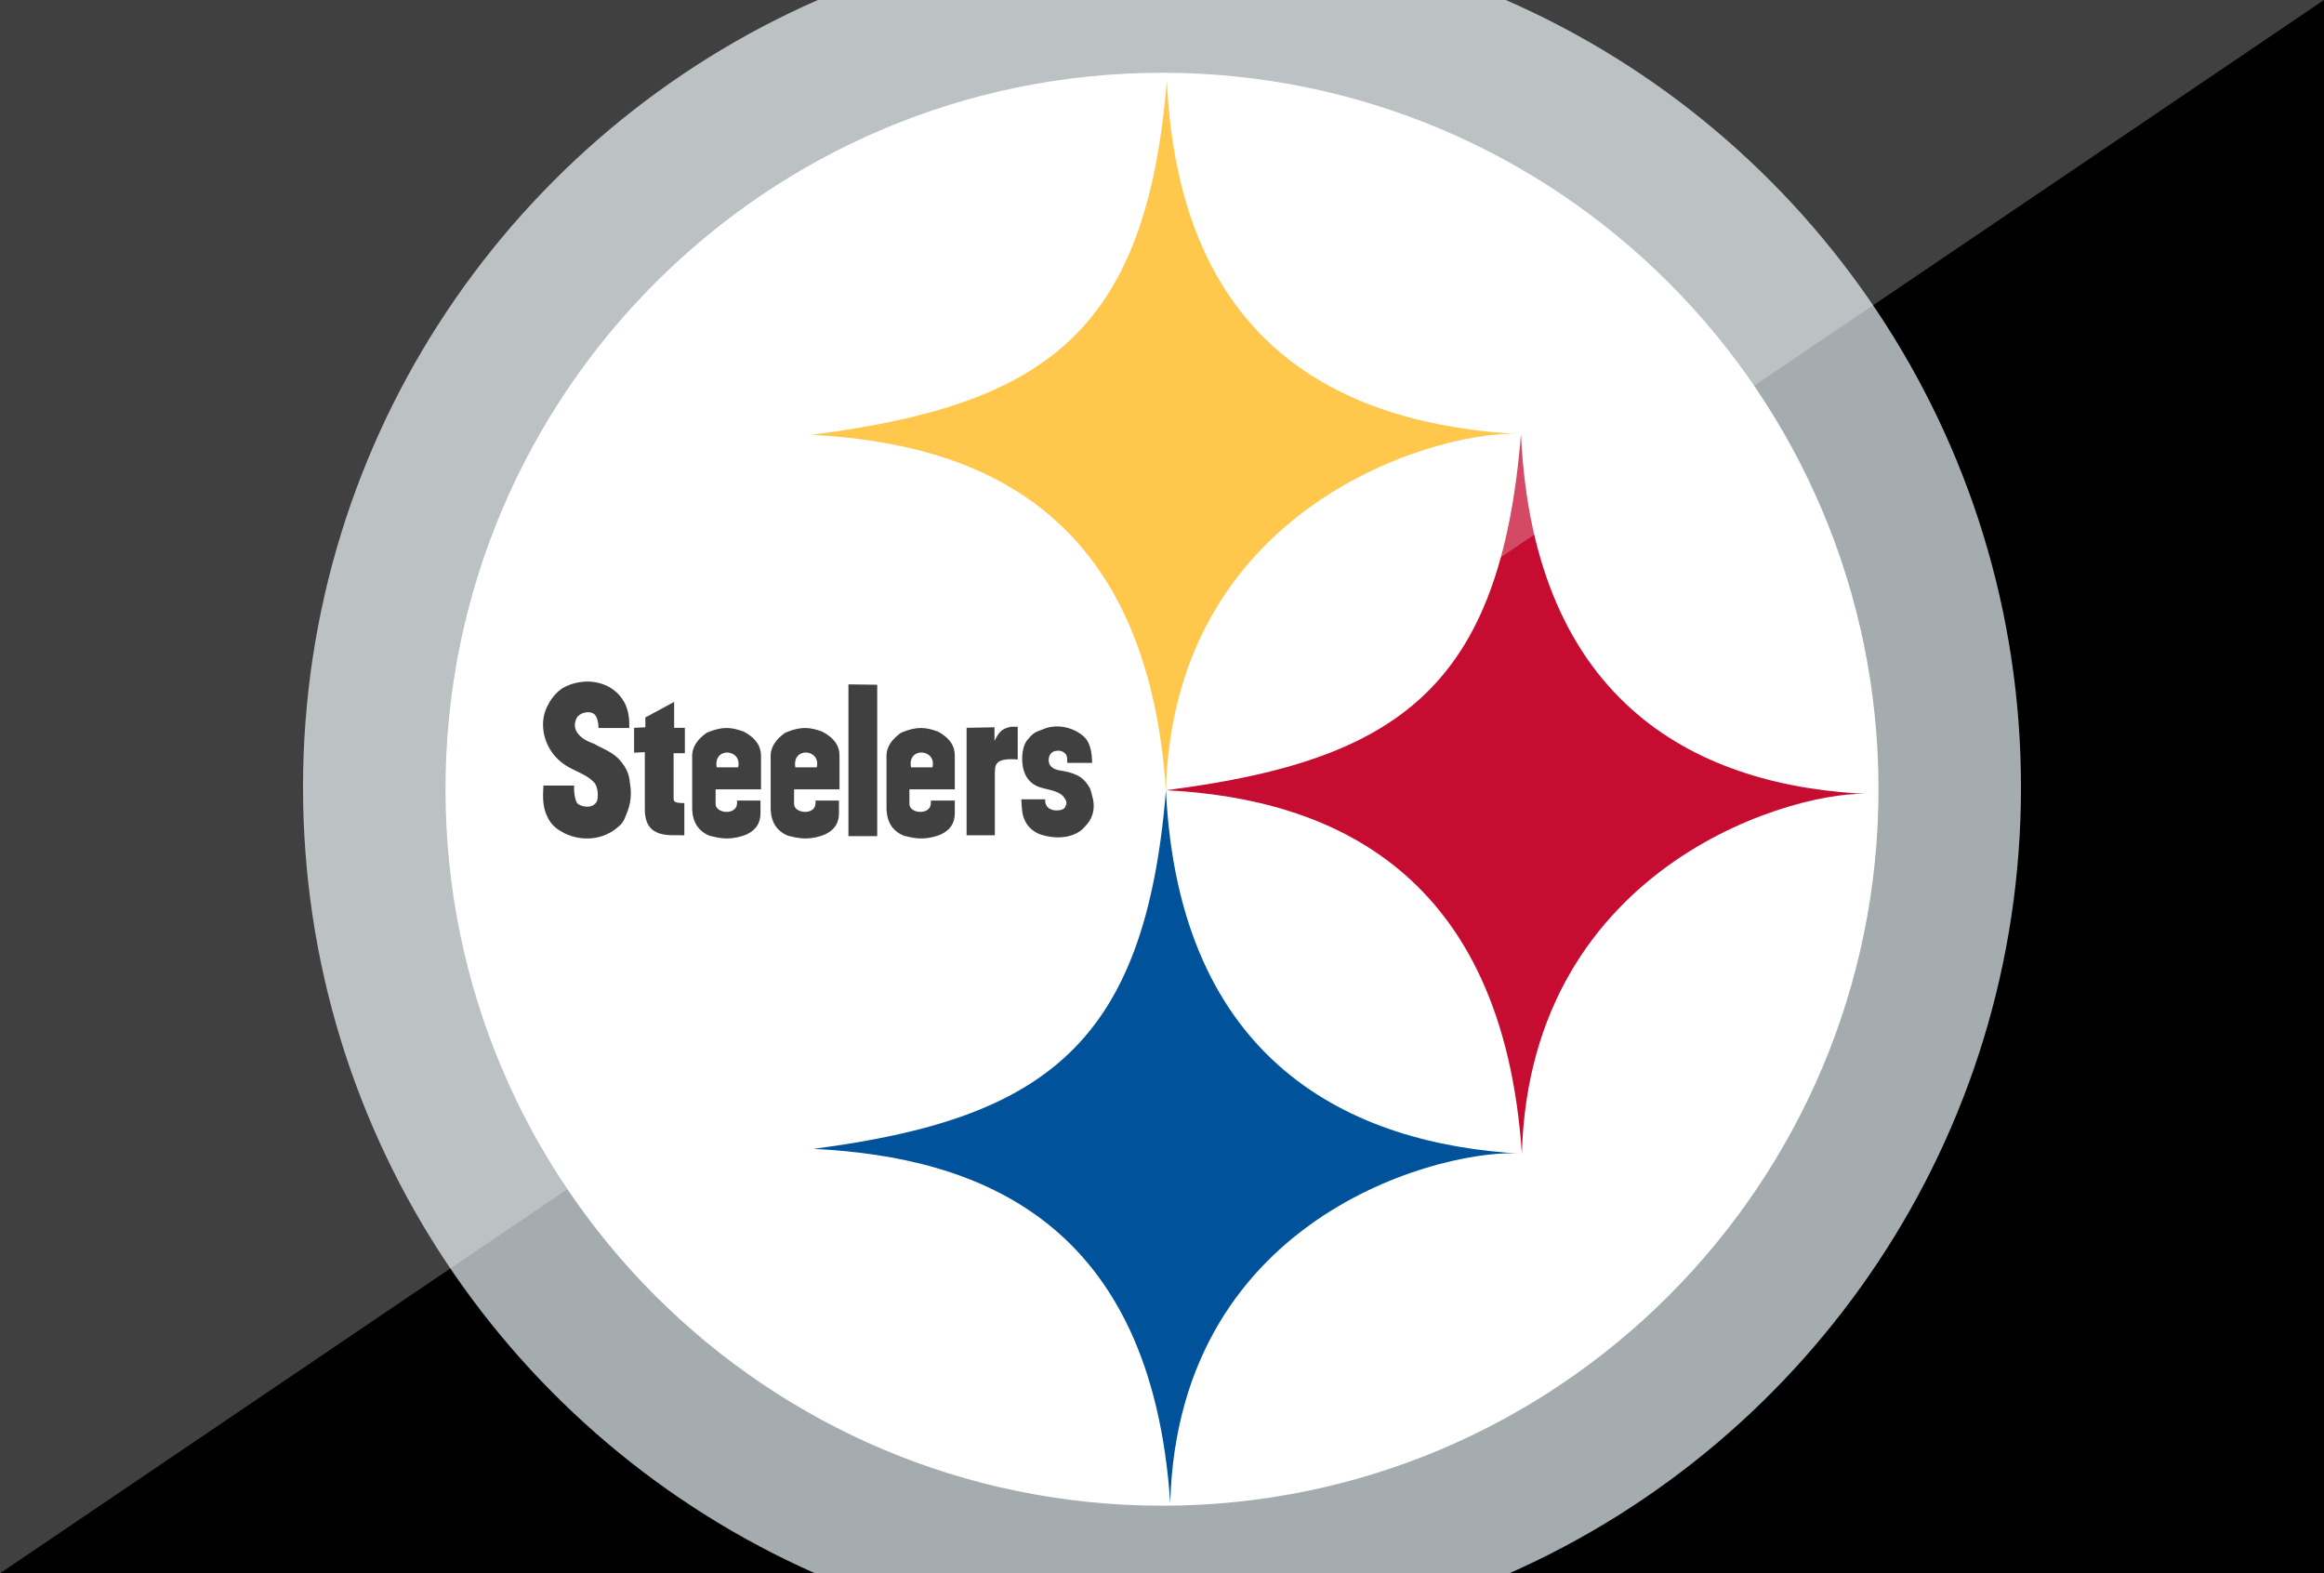
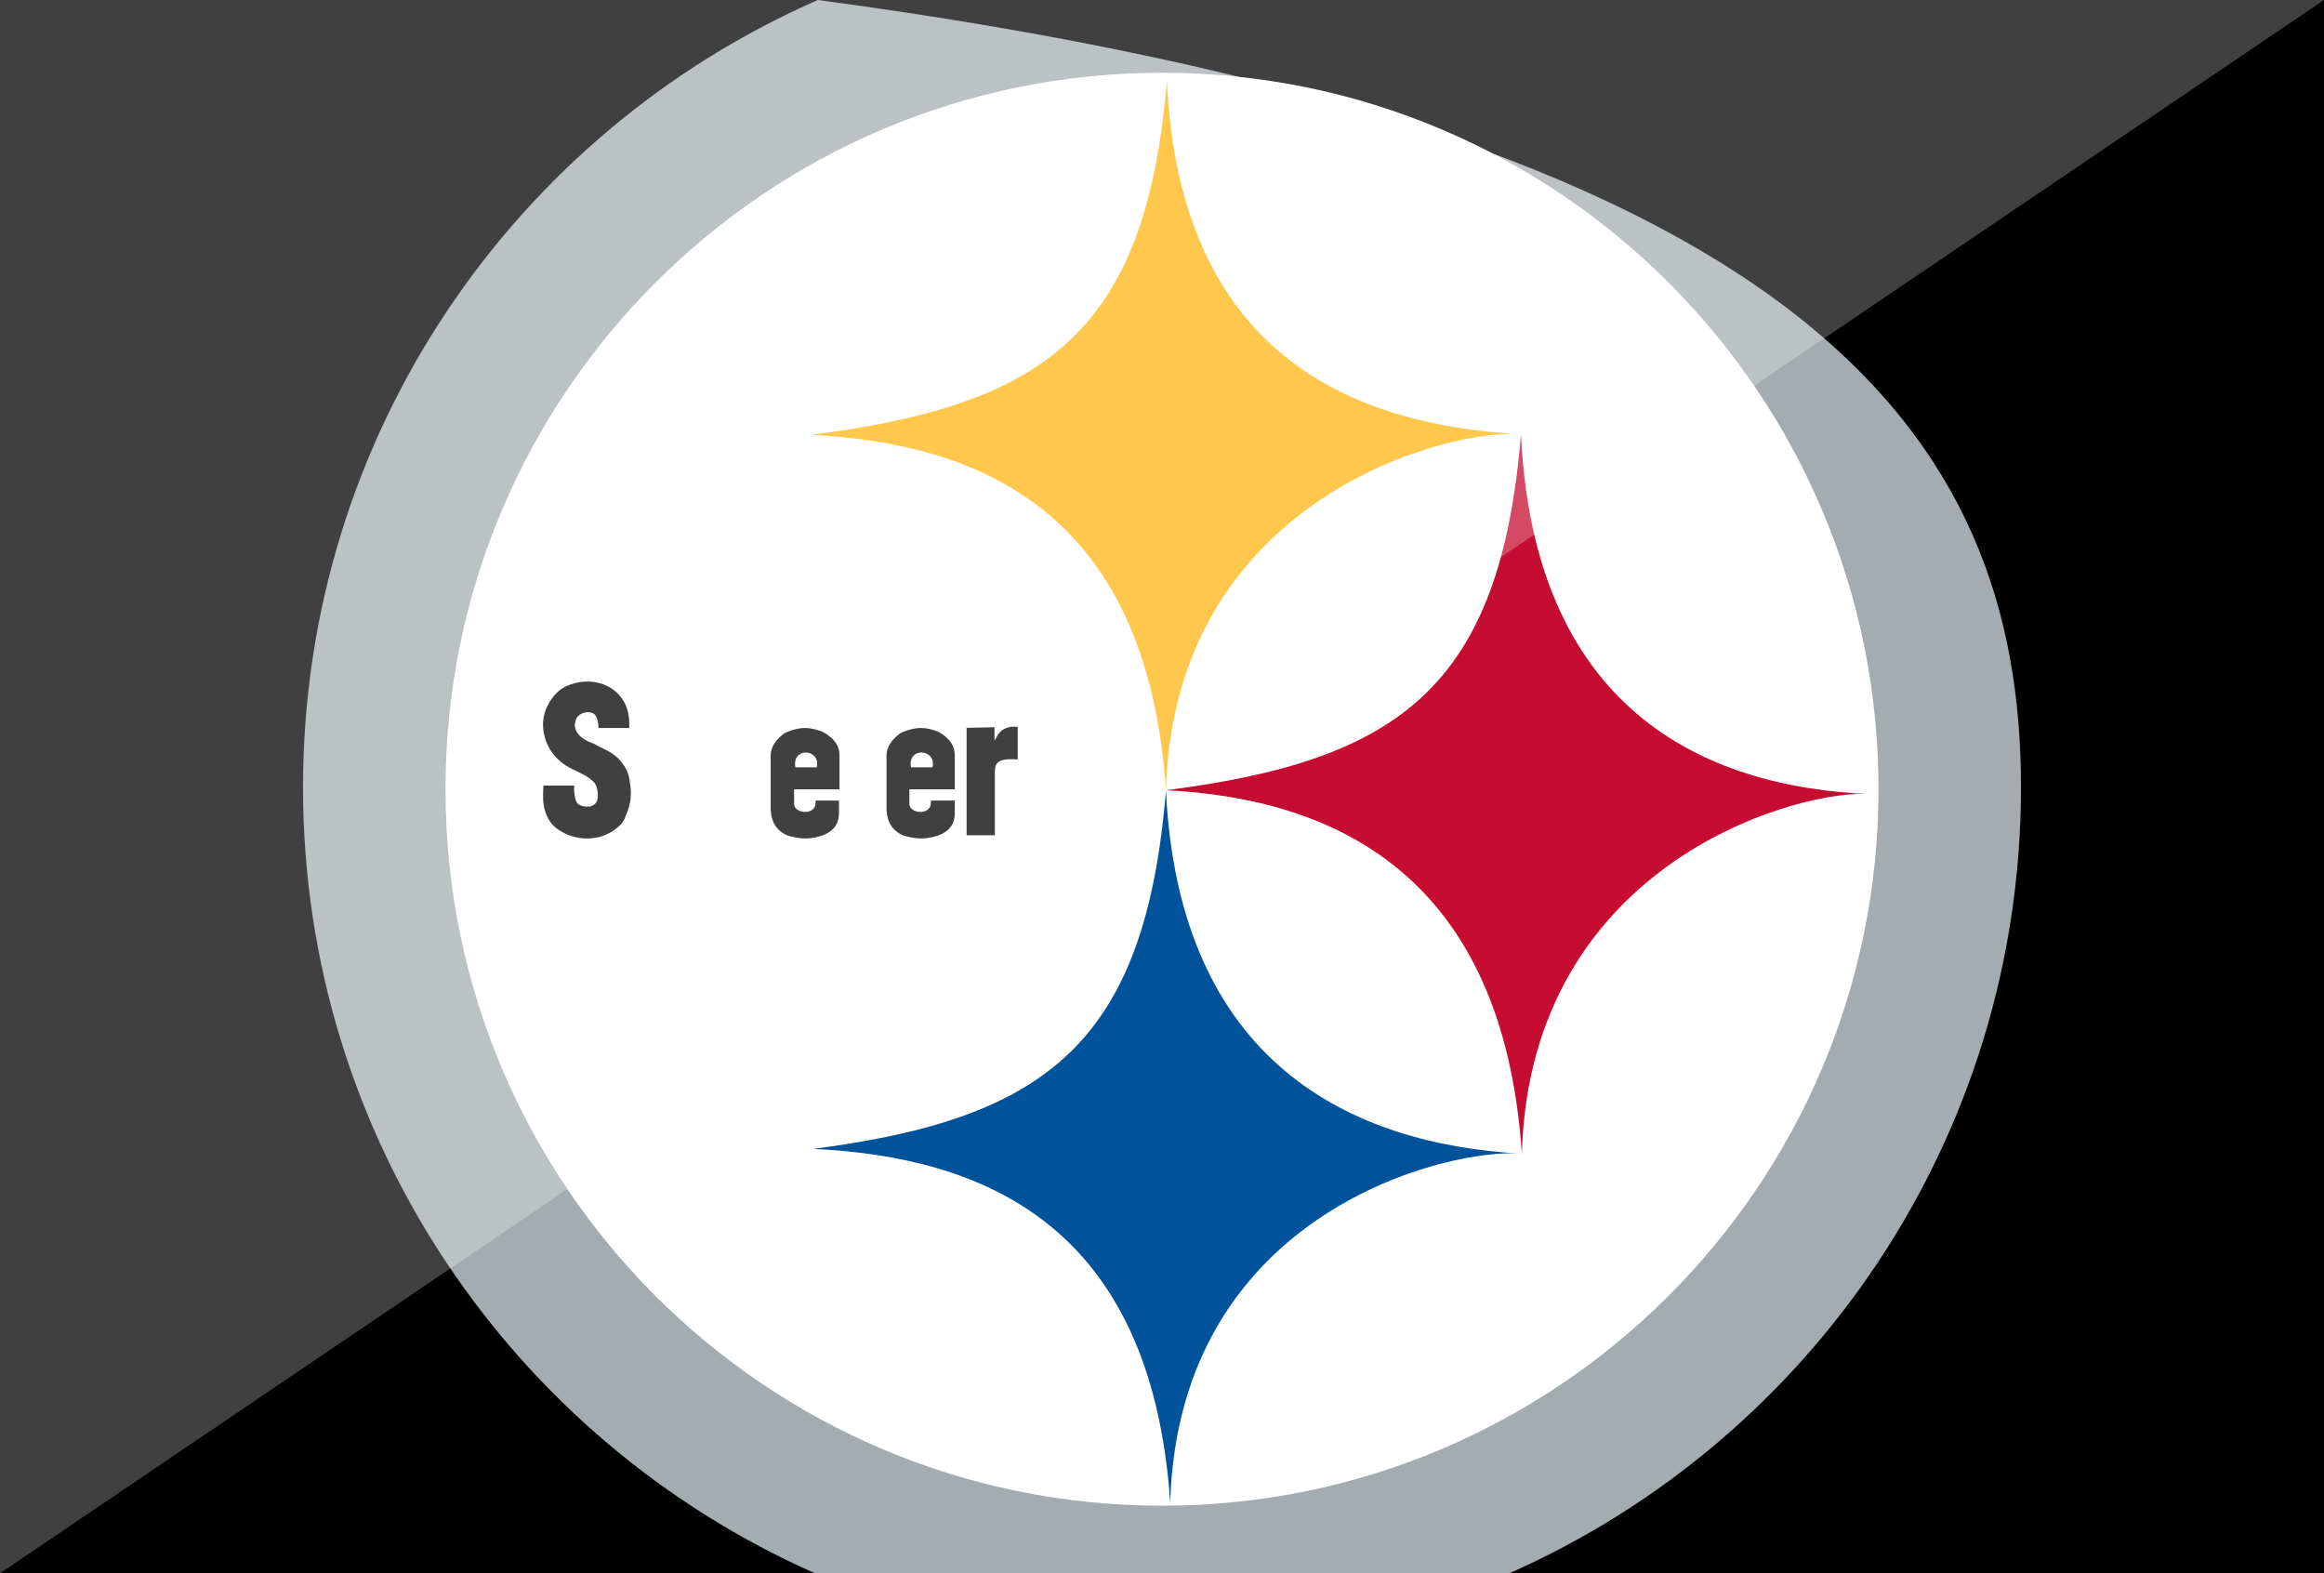
<svg xmlns="http://www.w3.org/2000/svg" version="1.1" x="0px" y="0px" viewBox="0 0 130 88" style="enable-background:new 0 0 130 88;" xml:space="preserve">
  <rect x="0" y="0" width="130" height="88" fill="#333333" stroke="none" />
  <style type="text/css">
	.st0{fill:#A5ACAF;}
	.st1{fill:#FFFFFF;}
	.st2{fill:#FFB612;}
	.st3{fill:#C60C30;}
	.st4{fill:#00539B;}
	.st5{opacity:0.5;}
	.st6{opacity:0.5;fill:#FFFFFF;enable-background:new    ;}
</style>
  <g id="Layer_3_1_">
    <g id="Layer_2_1_">
      <path d="M130,0v88H33.1c0,0,0,0-0.01,0h-3.78c-0.01-0.01-0.01-0.01-0.02,0h-0.64c-0.01,0-0.02,0-0.02,0H0V0H130z" />
    </g>
  </g>
  <g id="Layer_1">
    <g>
-       <path class="st0" d="M113.05,44.04c0,19.63-11.76,36.5-28.62,43.96H45.59c-16.87-7.46-28.64-24.34-28.64-43.96    c0-19.7,11.85-36.62,28.8-44.04h38.48C101.2,7.41,113.05,24.34,113.05,44.04z" />
+       <path class="st0" d="M113.05,44.04c0,19.63-11.76,36.5-28.62,43.96H45.59c-16.87-7.46-28.64-24.34-28.64-43.96    c0-19.7,11.85-36.62,28.8-44.04C101.2,7.41,113.05,24.34,113.05,44.04z" />
      <path class="st1" d="M65,84.22c22.13,0,40.08-17.95,40.08-40.08S87.13,4.07,65,4.07S24.92,22.02,24.92,44.15S42.87,84.22,65,84.22    L65,84.22z" />
      <path class="st2" d="M65.22,44.2c0.46-16.42,15.98-20.27,19.86-19.91c-9.62-0.52-19.1-4.59-19.81-19.78    c-1.15,14.12-6.83,18.14-19.89,19.81C54.7,24.81,64.15,28.5,65.22,44.2L65.22,44.2z" />
      <path class="st3" d="M85.13,64.53c0.46-16.42,15.71-20.46,19.59-20.11c-9.64-0.36-18.93-4.94-19.64-20.13    c-1.15,14.12-6.8,18.25-19.86,19.91C74.53,44.67,84.07,48.82,85.13,64.53L85.13,64.53z" />
      <path class="st4" d="M65.46,84.06c0.46-16.42,15.79-19.89,19.67-19.53c-9.62-0.52-19.18-5.14-19.91-20.32    c-1.15,14.12-6.67,18.36-19.72,20.05C54.84,64.72,64.4,68.35,65.46,84.06L65.46,84.06z" />
      <g>
-         <path d="M37.68,42.13h0.63v-1.42h-0.6v-1.45l-1.61,0.87v0.55l0,0l0,0l0,0l-0.63,0.03v1.39l0.6-0.03v3.2     c0,1.69,1.45,1.42,2.21,1.45v-1.8c-0.66,0-0.6-0.11-0.6-0.44L37.68,42.13L37.68,42.13z" />
-         <path d="M41.62,40.93c-0.68-0.25-1.17-0.33-2.08,0.05c-0.52,0.36-0.85,0.82-0.82,1.37v2.92c0.03,0.74,0.36,1.23,0.98,1.48     c0.49,0.11,1.01,0.27,1.86,0c0.79-0.27,0.98-0.79,0.98-1.26v-0.71h-1.31v0.16c-0.03,0.68-1.2,0.57-1.2,0.03l0,0v-0.82h2.54v-1.86     C42.57,41.72,42.27,41.28,41.62,40.93z M41.29,42.92h-1.2C39.89,41.75,41.53,41.88,41.29,42.92z" />
        <path d="M34.9,42.81c-0.33-0.46-0.55-0.66-1.42-1.07l-0.25-0.14c-0.9-0.3-1.26-0.85-0.98-1.42c0.16-0.33,0.74-0.46,1.01-0.22     c0.16,0.16,0.22,0.49,0.22,0.76h0.6h1.12l0,0c0.03-0.76-0.14-1.2-0.3-1.48c-0.63-1.09-2.02-1.39-3.2-0.87     c-0.44,0.19-0.74,0.55-0.96,0.9c-0.22,0.38-0.33,0.68-0.36,1.12c-0.05,0.93,0.41,1.88,1.28,2.43c0.6,0.38,1.07,0.44,1.56,0.93     c0.27,0.27,0.25,0.93,0.16,1.09c-0.25,0.44-0.9,0.27-1.07,0.11c-0.16-0.16-0.22-0.76-0.19-1.01h-1.72     c-0.05,0.76-0.03,1.23,0.22,1.75c0.25,0.52,0.57,0.71,0.98,0.93c0.93,0.44,2.16,0.41,3.06-0.44c0.22-0.19,0.3-0.44,0.3-0.44     c0.22-0.52,0.44-1.09,0.27-1.99C35.2,43.3,35,42.95,34.9,42.81z" />
-         <path d="M36.07,40.71L36.07,40.71L36.07,40.71z" />
        <path d="M61.09,42.65L61.09,42.65L61.09,42.65z" />
        <path d="M55.63,41.44v-0.76l-1.56,0.03v6.01h1.58v-3.5c0.03-0.36-0.08-0.85,1.28-0.74v-1.83h-0.38     C55.99,40.76,55.85,41.01,55.63,41.44z" />
-         <path d="M61.09,44.5c-0.08-0.3-0.08-0.33-0.14-0.44c-0.33-0.6-0.74-0.74-1.17-0.87l-0.38-0.08c-0.76-0.08-0.79-0.52-0.71-0.79     c0.08-0.25,0.27-0.33,0.52-0.33c0.22,0,0.41,0.14,0.46,0.3c0.03,0.11,0.03,0.25,0.03,0.38h1.39c0-0.55-0.11-1.12-0.41-1.42     c-0.55-0.55-1.56-0.82-2.38-0.44c-0.25,0.11-0.44,0.08-0.85,0.6c-0.19,0.25-0.25,0.6-0.27,0.9c-0.03,0.66,0.16,1.5,1.07,1.75     c0.49,0.14,1.07,0.19,1.31,0.6c0.14,0.22,0.11,0.3,0.03,0.46c-0.08,0.25-0.63,0.25-0.82,0.14c-0.22-0.08-0.33-0.33-0.3-0.55     h-1.34c0.03,0.52,0.03,0.85,0.22,1.23c0.19,0.38,0.57,0.66,0.93,0.76c0.74,0.22,1.53,0.19,2.1-0.19     c0.11-0.05,0.41-0.36,0.55-0.57C61.15,45.6,61.28,45.11,61.09,44.5z" />
        <path d="M52.49,40.93c-0.68-0.25-1.17-0.33-2.08,0.05c-0.52,0.36-0.85,0.82-0.82,1.37v2.92c0.03,0.74,0.36,1.23,0.98,1.48     c0.49,0.11,1.01,0.27,1.86,0c0.79-0.27,0.98-0.79,0.98-1.26v-0.71h-1.34v0.16c-0.03,0.68-1.2,0.57-1.2,0.03l0,0v-0.82h2.54v-1.86     C53.42,41.72,53.12,41.28,52.49,40.93z M52.16,42.92h-1.2C50.74,41.75,52.41,41.88,52.16,42.92z" />
-         <polygon points="47.46,46.77 49.07,46.77 49.07,38.3 47.46,38.28    " />
        <path d="M46.01,40.93c-0.68-0.25-1.17-0.33-2.08,0.05c-0.52,0.36-0.85,0.82-0.82,1.37v2.92c0.03,0.74,0.36,1.23,0.98,1.48     c0.49,0.11,1.01,0.27,1.86,0c0.79-0.27,0.98-0.79,0.98-1.26v-0.71h-1.31v0.16c-0.03,0.68-1.2,0.57-1.2,0.03l0,0v-0.82h2.54v-1.86     C46.97,41.72,46.67,41.28,46.01,40.93z M45.69,42.92h-1.2C44.29,41.75,45.93,41.88,45.69,42.92z" />
      </g>
    </g>
  </g>
  <g id="Layer_2">
    <g id="Layer_3" class="st5">
      <polygon class="st6" points="0,88 0,0 130,0   " />
    </g>
  </g>
</svg>